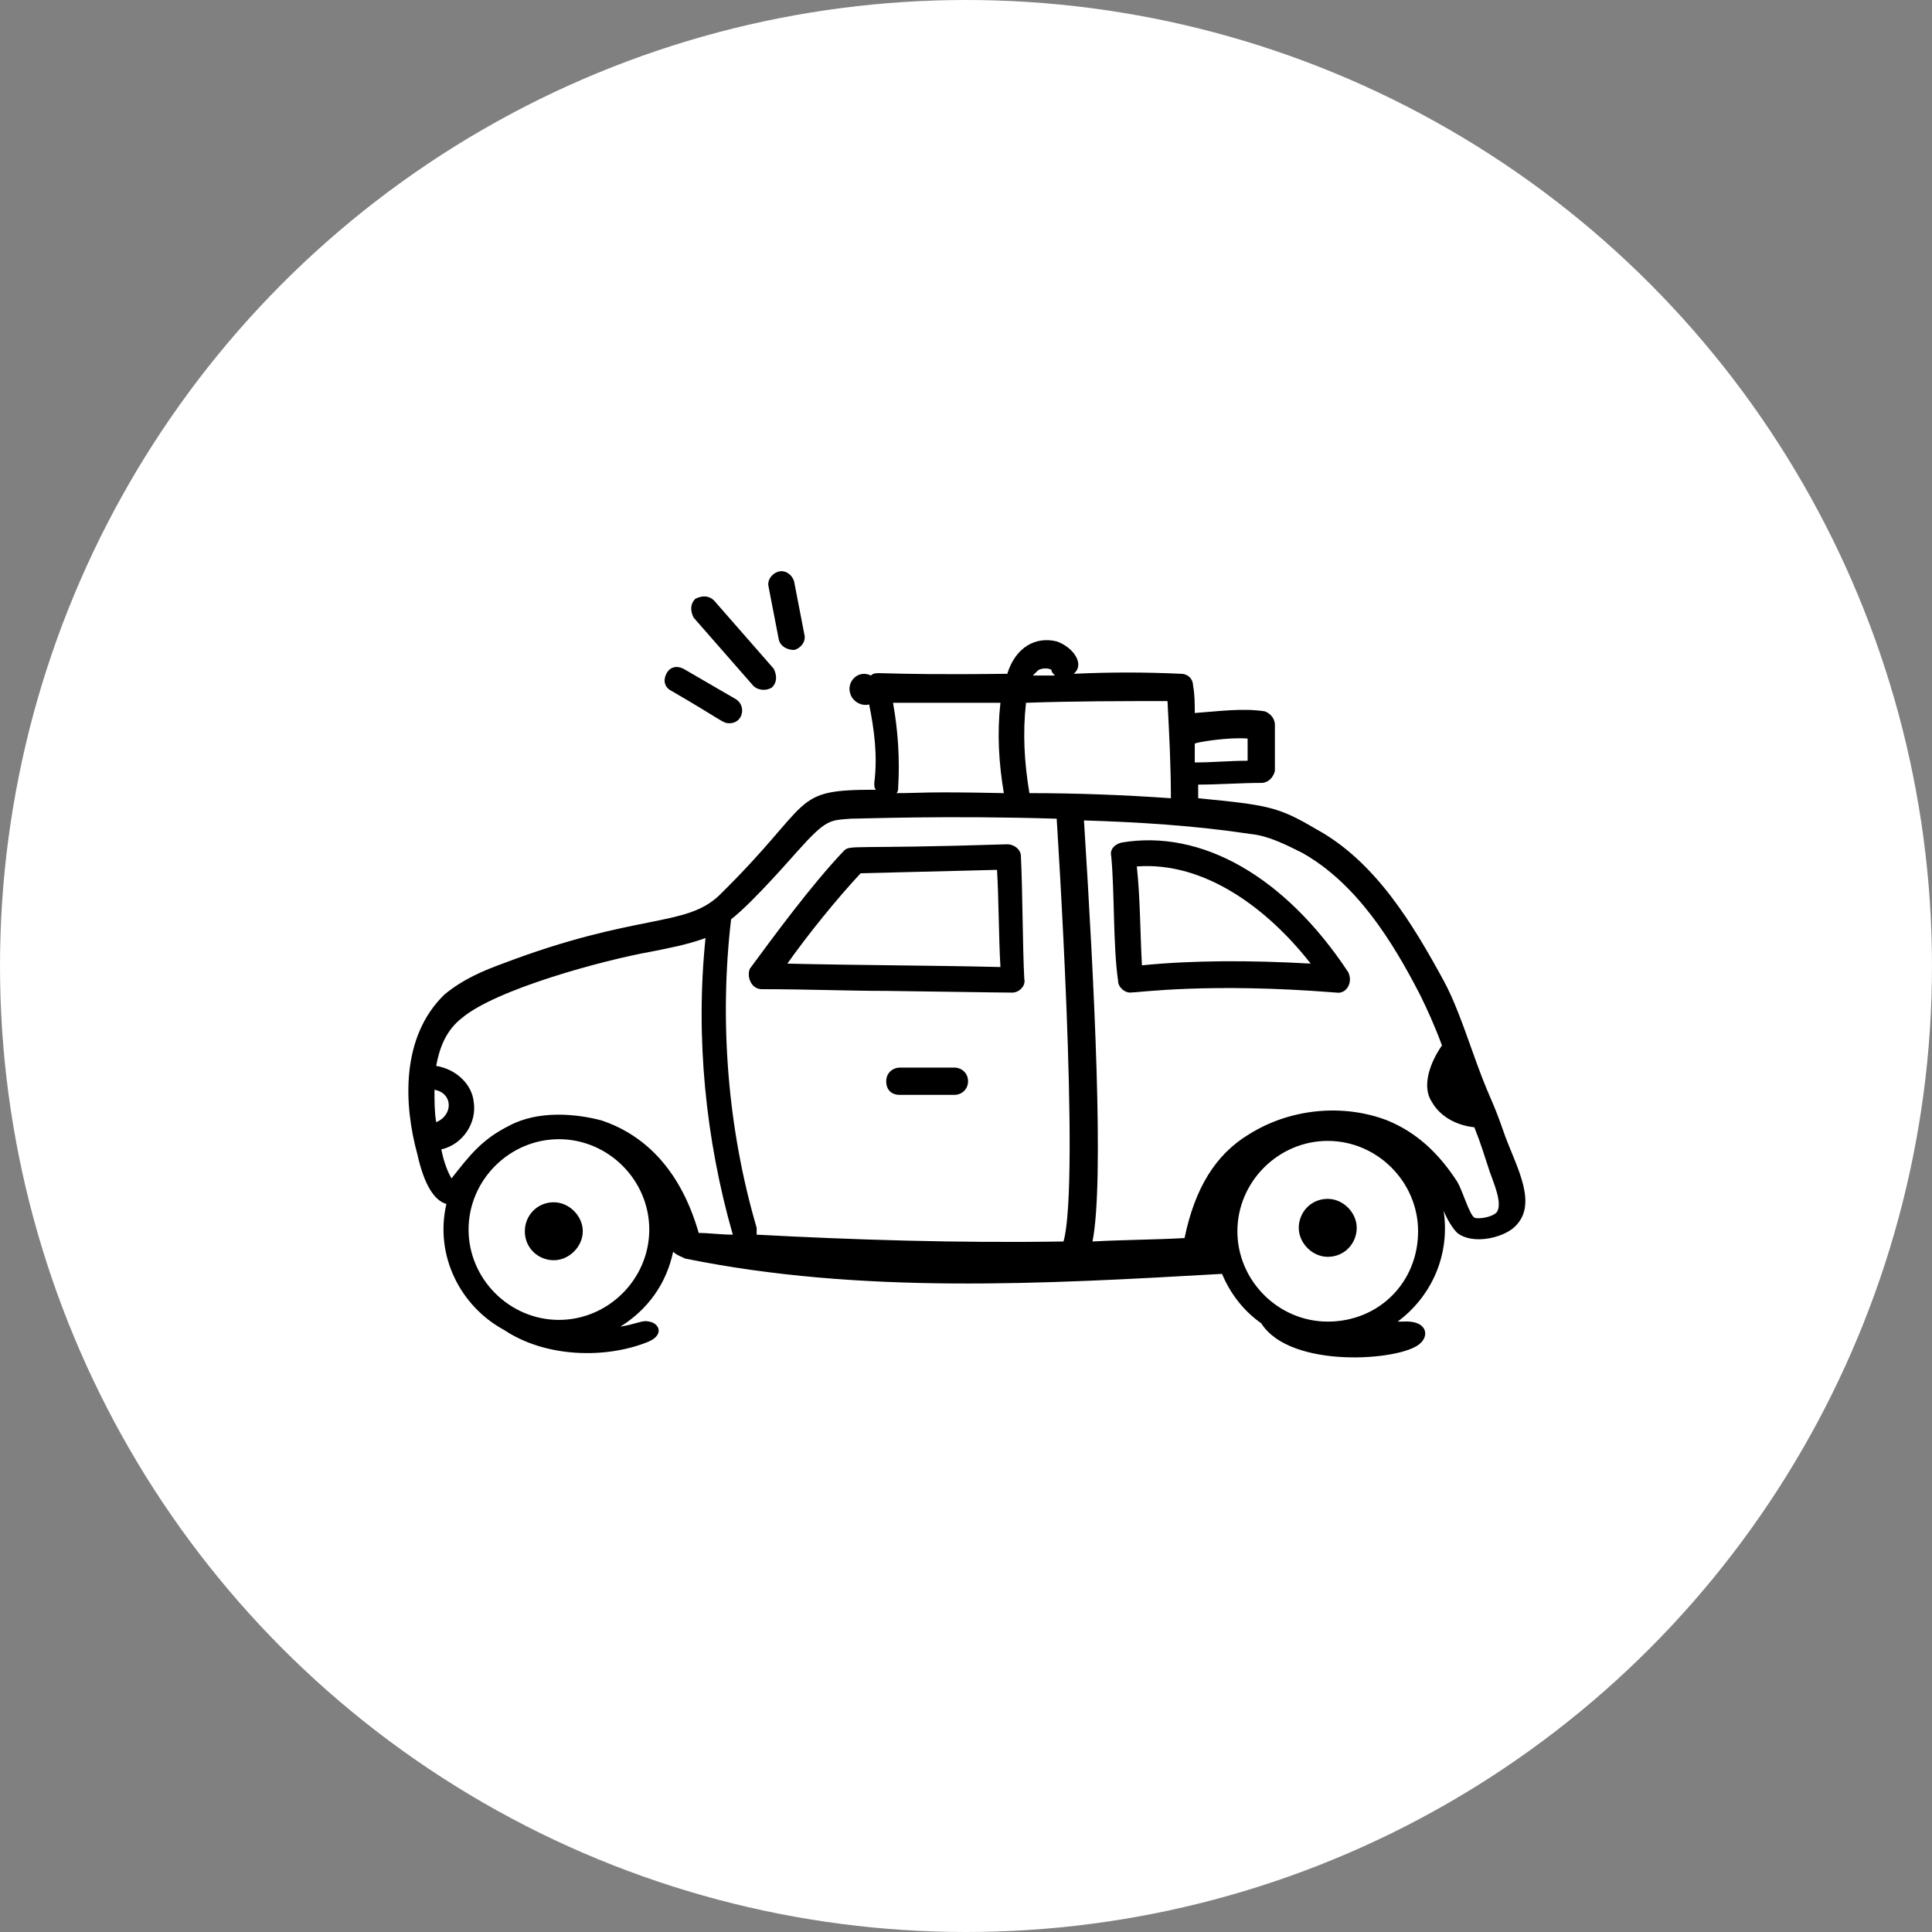
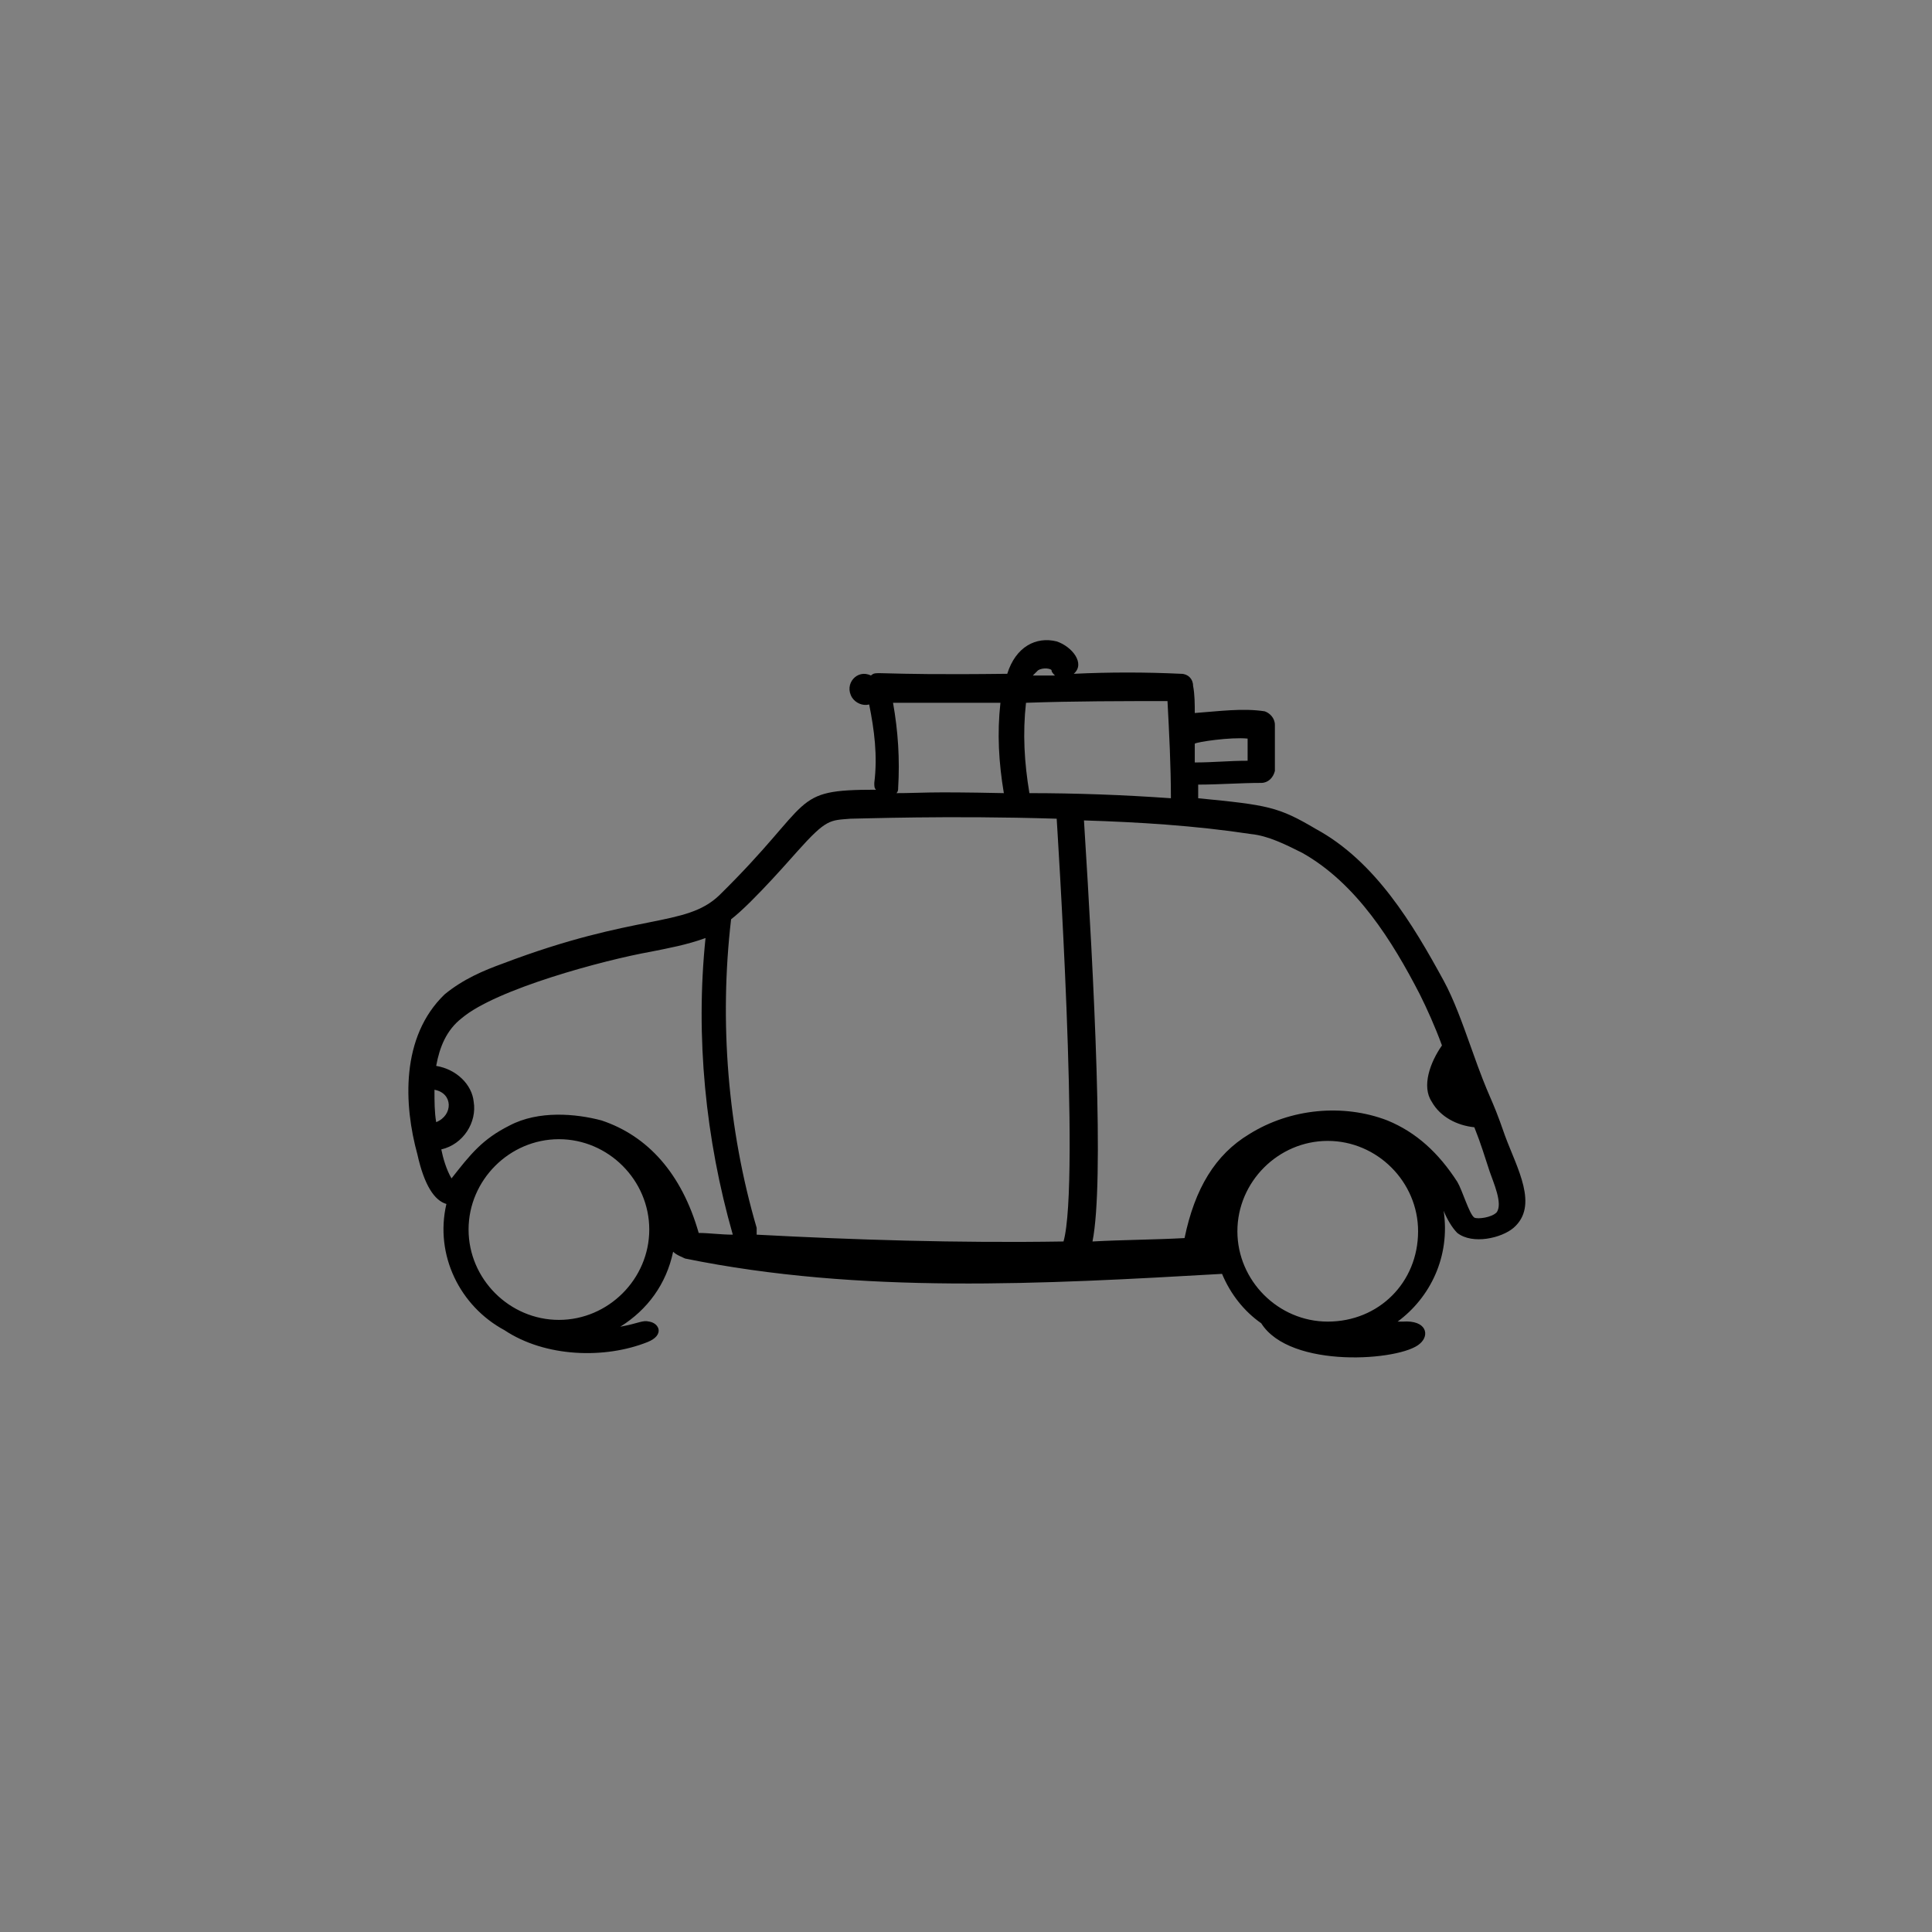
<svg xmlns="http://www.w3.org/2000/svg" version="1.1" width="512" height="512" x="0" y="0" viewBox="0 0 68 68" style="enable-background:new 0 0 512 512" xml:space="preserve">
  <rect x="0" y="0" width="68" height="68" fill="#808080" stroke="none" />
-   <circle r="34" cx="34" cy="34" fill="#ffffff" shape="circle" />
  <g transform="matrix(0.6,0,0,0.6,13.612,13.576)">
    <path d="M1.8 45.1c.4 1.8 1 2.7 1.7 2.9-.7 3 .8 6 3.4 7.4 2.4 1.6 5.9 1.7 8.4.7 1-.4.7-1.1.1-1.2-.4-.1-.6.1-1.7.3 1.6-1 2.7-2.5 3.1-4.4.2.2.5.3.7.4 10.3 2.1 21 1.5 31.5.9.5 1.2 1.3 2.2 2.3 2.9 1.7 2.7 8.2 2.2 9.3 1.2.6-.5.4-1.4-1-1.3h-.3c1.9-1.4 3.1-3.8 2.7-6.5.2.5.5 1 .8 1.3.9.7 2.6.3 3.3-.3 1.5-1.3.2-3.5-.5-5.4-.9-2.6-.8-1.8-2-5.2-.5-1.4-1-2.8-1.6-3.9-1.8-3.3-4-7-7.5-8.9-2.2-1.3-2.8-1.4-6.9-1.8v-.8c1.2 0 2.5-.1 3.7-.1.4 0 .7-.3.8-.7v-2.7c0-.4-.3-.7-.6-.8-1.3-.2-2.7 0-4.1.1 0-.5 0-1.1-.1-1.6 0-.4-.3-.7-.7-.7-2.1-.1-4.2-.1-6.3 0 .7-.6-.1-1.6-1-1.9-1.2-.3-2.4.3-2.9 1.9-8.2.1-7.6-.2-8 .1-.8-.4-1.6.5-1.1 1.3.2.3.6.5 1 .4.3 1.5.5 3 .3 4.6 0 .2 0 .3.1.4-5.1 0-3.5.6-9.2 6.2-2 1.9-4.8 1-12.7 4-1.1.4-2.3.9-3.4 1.8-2.6 2.5-2.4 6.5-1.6 9.4zm1-3.8c1.1.2 1.1 1.5.1 1.9-.1-.6-.1-1.2-.1-1.9zm7.3 13.5c-2.9 0-5.3-2.4-5.3-5.3s2.4-5.3 5.3-5.3 5.3 2.4 5.3 5.3-2.4 5.3-5.3 5.3zm45.1.1c-2.9 0-5.3-2.4-5.3-5.3s2.4-5.3 5.3-5.3 5.3 2.4 5.3 5.3c0 3-2.3 5.3-5.3 5.3zm-1.5-27.5c3.2 1.8 5.3 5.2 6.9 8.3.4.8.9 1.9 1.3 3-.7 1-1.2 2.4-.6 3.3.5.9 1.5 1.4 2.5 1.5.4 1 .6 1.7.9 2.6.2.6.8 1.9.4 2.4-.3.3-1.1.4-1.3.3-.3-.2-.7-1.6-1-2.1-1.1-1.7-2.4-2.9-4.1-3.6-2.6-1-5.7-.7-8.1.8-2 1.2-3.2 3.2-3.8 6.1-1.8.1-3.6.1-5.4.2.7-3.5.1-15.2-.5-24.7 3.2.1 6.5.3 9.8.8 1 .1 2 .6 3 1.1zm-3.2-6.7V22c-1.1 0-2 .1-3.1.1V21c.1-.1 2.1-.4 3.1-.3zm-4.7-2.2c.1 1.9.2 3.8.2 5.7-2.8-.2-5.6-.3-8.3-.3-.3-1.8-.4-3.5-.2-5.3 2.8-.1 5.7-.1 8.3-.1zM39 16.7c0 .1.1.2.2.3h-1.3l.3-.3c.3-.2.8-.1.8 0zm-3 1.9c-.2 1.8-.1 3.5.2 5.3-4.7-.1-4.8 0-6.3 0 .1-.1.1-.2.1-.3.1-1.7 0-3.3-.3-5zm-11.9 8.7c1.7-1.9 1.9-1.8 3.1-1.9.6 0 5.7-.2 12.1 0 0 .1 1.4 21.3.4 24.8-6.2.1-12.4-.1-18-.4v-.4c-1.7-5.8-2.2-12.1-1.5-18.1 1.3-1 3.8-3.9 3.9-4zM4.4 37.1c2-1.7 8.3-3.4 11.1-3.9 1-.2 2.1-.4 3.2-.8-.6 5.8 0 11.8 1.6 17.4-.7 0-1.4-.1-2-.1-1-3.5-3-5.7-5.7-6.6-1.5-.4-3.7-.6-5.4.3-1.6.8-2.3 1.7-3.4 3.1-.3-.5-.5-1.2-.6-1.7 1.3-.3 2.1-1.6 1.9-2.8-.1-1-1-1.9-2.2-2.1.2-1.1.6-2.1 1.5-2.8z" fill="#000000" opacity="1" data-original="#000000" />
-     <path d="M22 35.4c2.7 0 5 .1 7.3.1 6.5.1 7.5.1 7.4.1.4 0 .8-.4.7-.8-.1-1.8-.1-5.3-.2-7.2 0-.4-.4-.7-.8-.7-9.3.3-9.2 0-9.6.4-1.9 2-4.1 5-5.5 6.9-.2.5.1 1.2.7 1.2zm5.8-6.8 8-.2c.1 1.6.1 4 .2 5.7-4.2-.1-8.3-.1-12.5-.2 1.2-1.7 2.9-3.8 4.3-5.3zM42.9 34.9c0 .4.4.7.7.7.5 0 4.6-.6 12.1 0 .6.1 1-.6.7-1.2-3.7-5.6-8.6-8.4-13.3-7.6-.4.1-.7.4-.6.8.2 2.1.1 5.2.4 7.3zm11.3-1c-3.5-.2-6.9-.2-9.9.1-.1-1.8-.1-4-.3-5.8 4-.3 7.7 2.5 10.2 5.7zM9.8 47.9c-1 0-1.7.8-1.7 1.7 0 1 .8 1.7 1.7 1.7s1.7-.8 1.7-1.7-.8-1.7-1.7-1.7zM55.2 47.7c-1 0-1.7.8-1.7 1.7s.8 1.7 1.7 1.7c1 0 1.7-.8 1.7-1.7s-.8-1.7-1.7-1.7zM17.4 16.6c-.4-.2-.8-.1-1 .3s-.1.8.3 1c3.1 1.8 3 1.9 3.4 1.9.8 0 1-1 .4-1.4zM22.6 17.7c.3-.3.3-.7.1-1.1l-3.5-4c-.3-.3-.7-.3-1.1-.1-.3.3-.3.7-.1 1.1l3.5 4c.3.3.8.3 1.1.1zM23.9 15.5c.4-.1.7-.5.6-.9l-.6-3.1c-.1-.4-.5-.7-.9-.6s-.7.5-.6.9l.6 3.1c.1.4.5.6.9.6zM33.3 40h-3.2c-.4 0-.8.3-.8.8s.3.8.8.8h3.2c.4 0 .8-.3.8-.8s-.4-.8-.8-.8z" fill="#000000" opacity="1" data-original="#000000" />
  </g>
</svg>